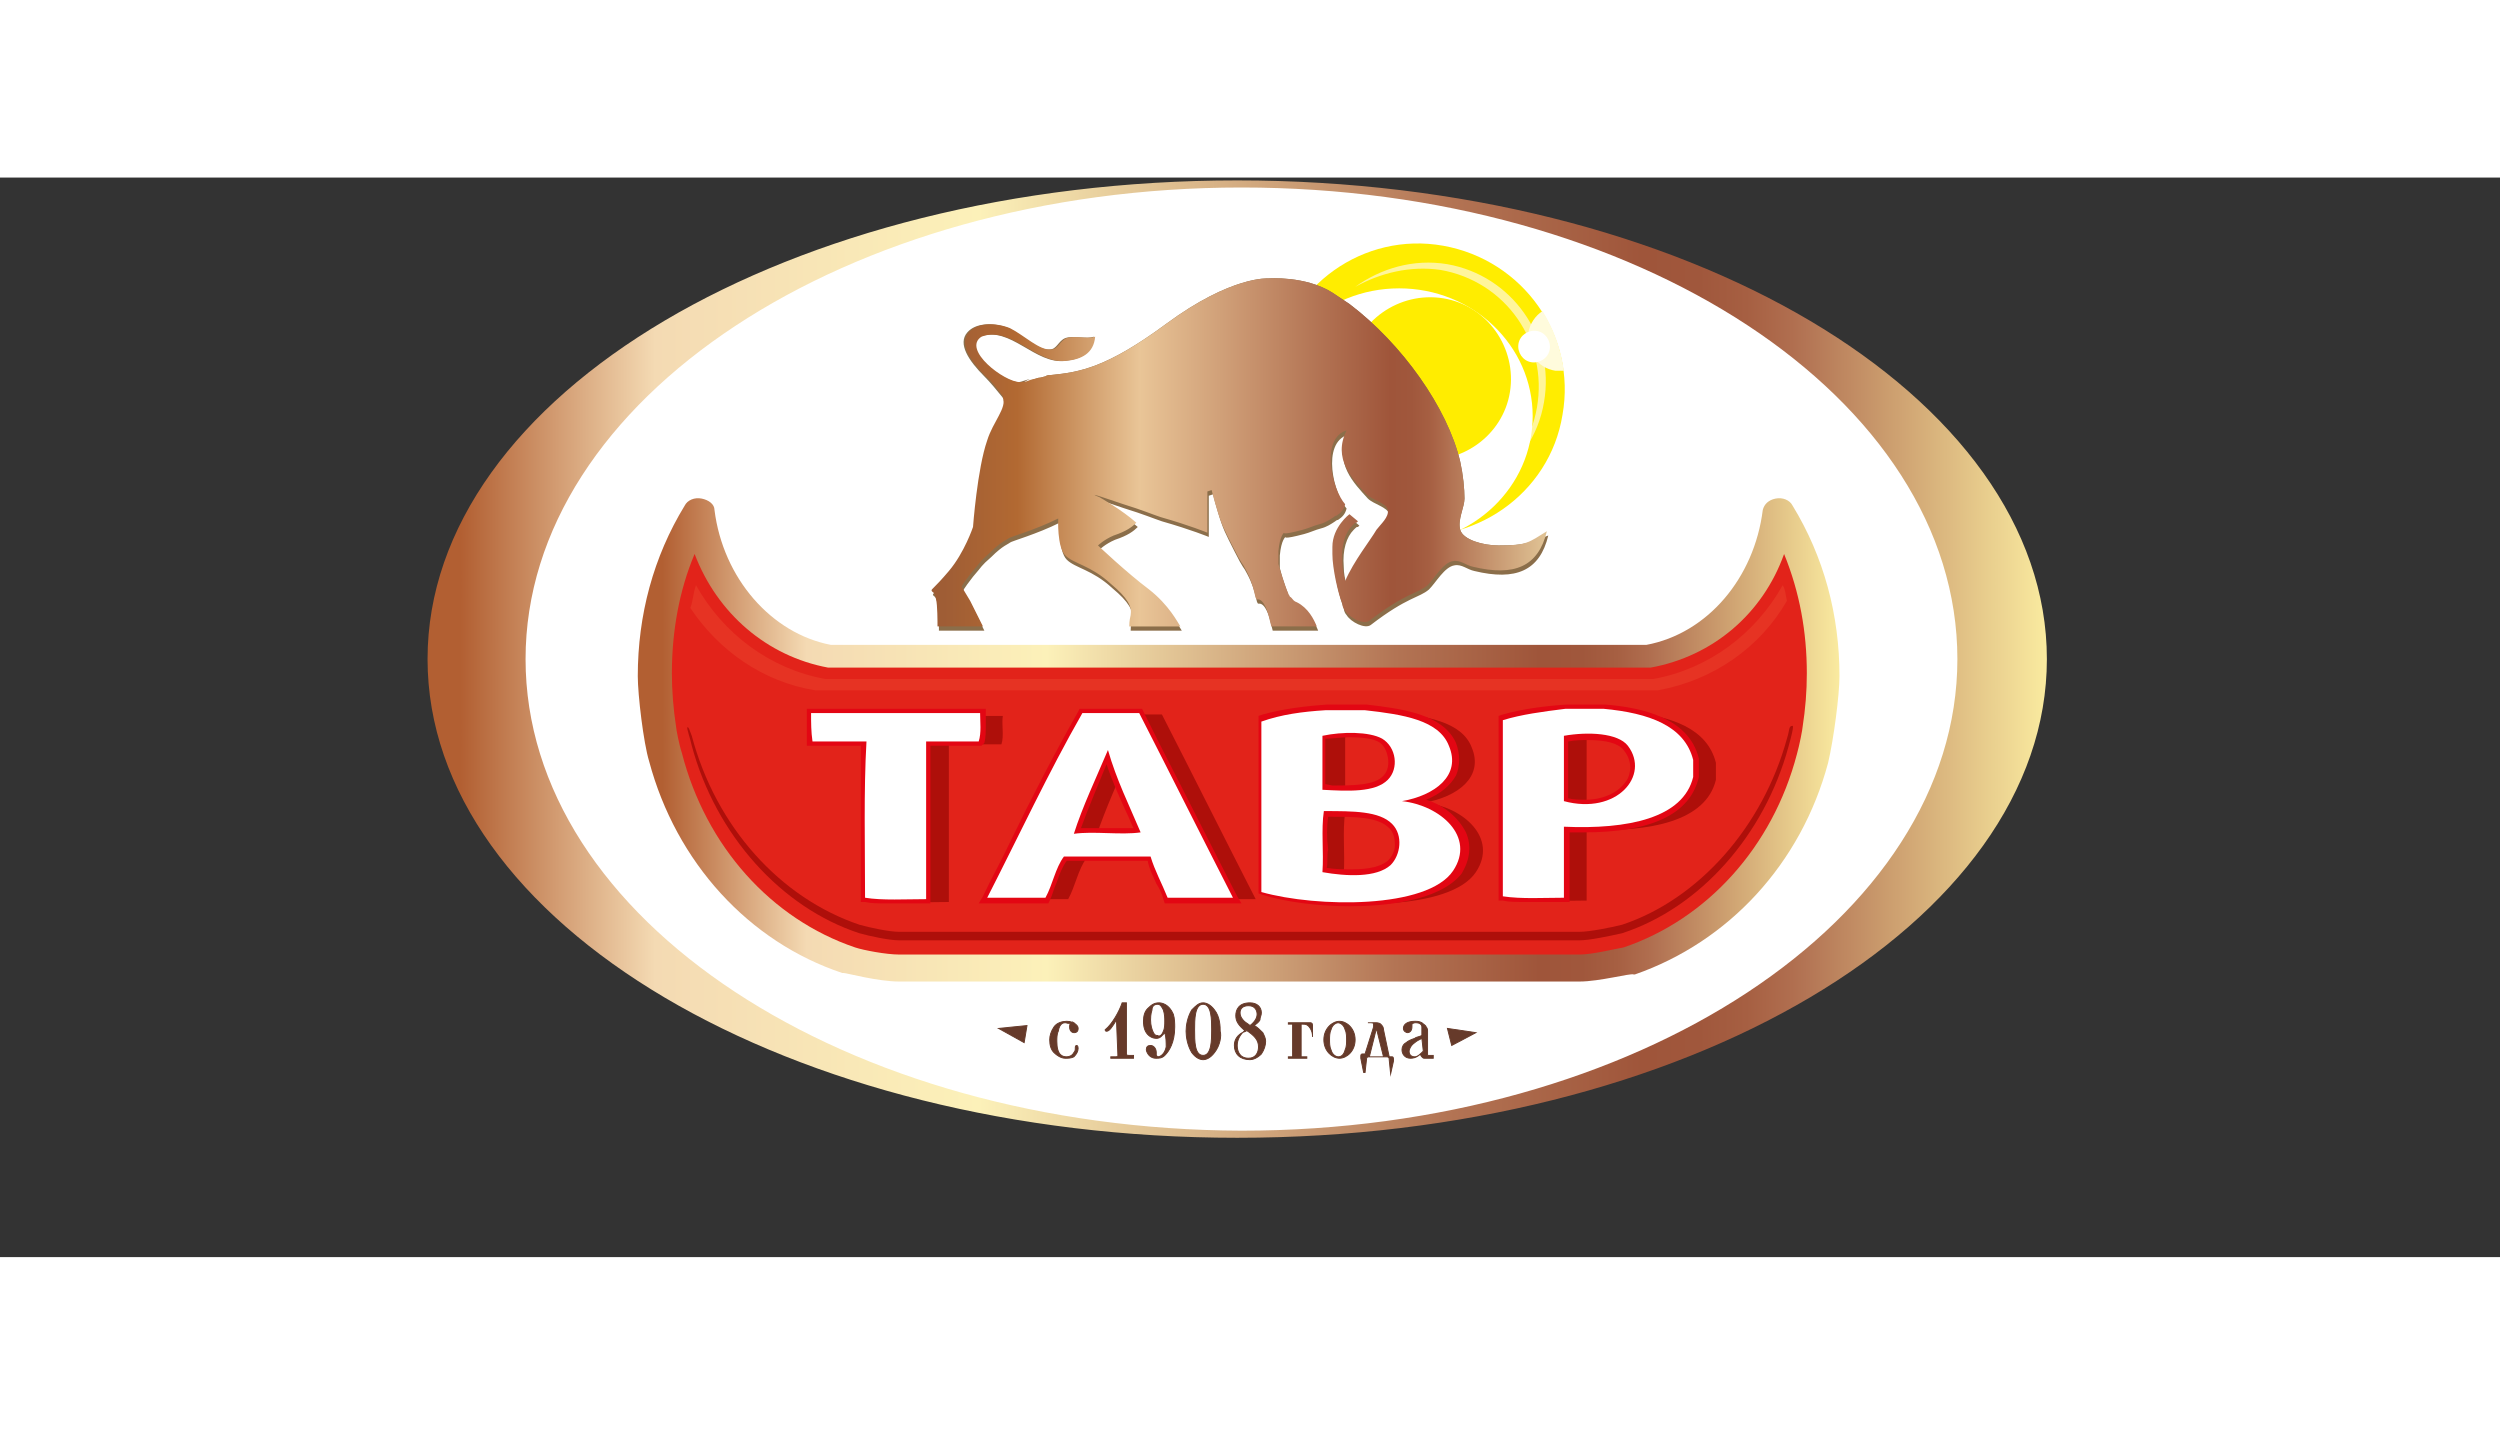
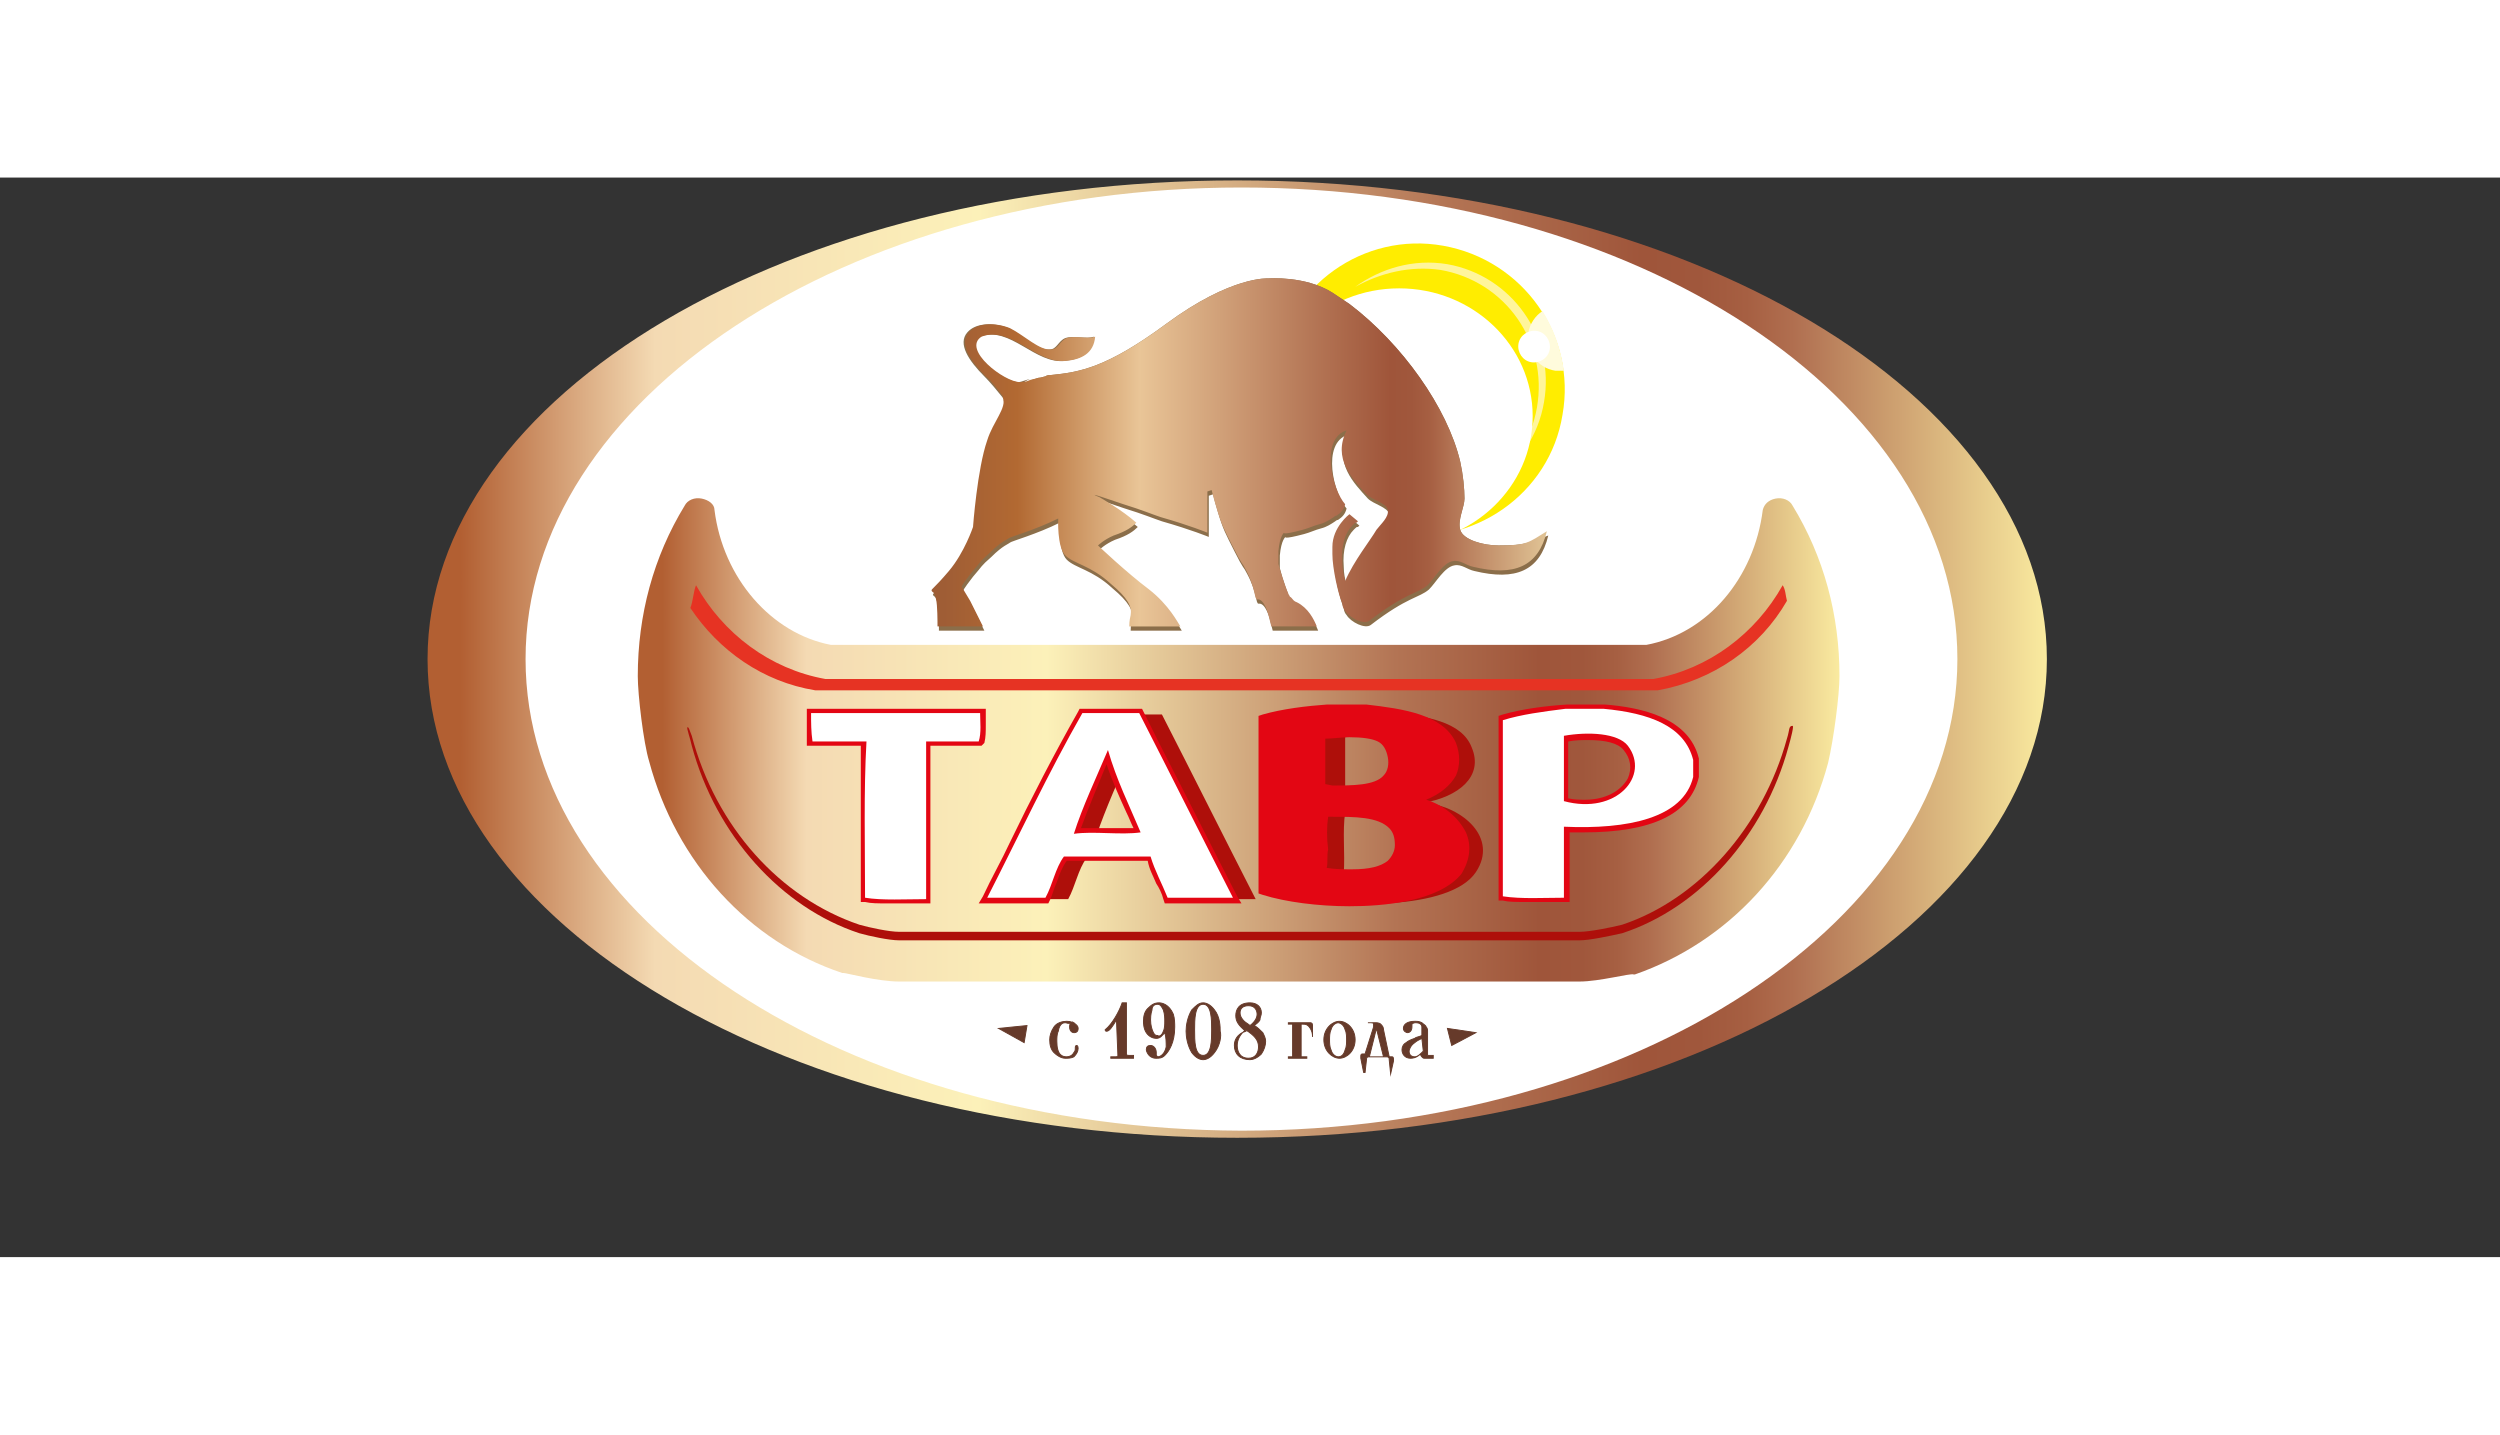
<svg xmlns="http://www.w3.org/2000/svg" version="1.1" width="176" height="101" id="Слой_1" x="0px" y="0px" viewBox="0 0 176 76" style="enable-background:new 0 0 176 101;" xml:space="preserve">
  <rect x="0" y="0" width="176" height="76" fill="#333333" stroke="none" />
  <style type="text/css">
	.st0{fill:#FFFFFF;}
	.st1{fill:url(#SVGID_1_);}
	.st2{fill:#E2231A;}
	.st3{fill:#E63323;}
	.st4{fill:#FFED00;}
	.st5{fill:#FFF59B;}
	.st6{fill:#FFFBDC;}
	.st7{fill:#8B6E4A;}
	.st8{fill:url(#SVGID_2_);}
	.st9{fill:#AE0F0A;}
	.st10{fill:#E30613;}
	.st11{fill:#663A2A;stroke:#663A2A;stroke-width:6.804500e-02;stroke-miterlimit:10;}
	.st12{fill:url(#SVGID_3_);}
	.st13{enable-background:new    ;}
</style>
  <g>
-     <path class="st0" d="M87.1,67.3c-31.2,0-56.6-15-56.6-33.4c0-18.5,25.4-33.4,56.6-33.4s56.7,15,56.7,33.4S118.4,67.3,87.1,67.3z" />
+     <path class="st0" d="M87.1,67.3c-31.2,0-56.6-15-56.6-33.4c0-18.5,25.4-33.4,56.6-33.4s56.7,15,56.7,33.4S118.4,67.3,87.1,67.3" />
    <linearGradient id="SVGID_1_" gradientUnits="userSpaceOnUse" x1="44.949" y1="62.413" x2="129.549" y2="62.413" gradientTransform="matrix(1 0 0 -1 0 102)">
      <stop offset="2.000000e-02" style="stop-color:#B25F32" />
      <stop offset="0.14" style="stop-color:#F4DAB3" />
      <stop offset="0.34" style="stop-color:#FCF1B9" />
      <stop offset="0.63" style="stop-color:#B37454" />
      <stop offset="0.75" style="stop-color:#9F553A" />
      <stop offset="0.785" style="stop-color:#A0573C" />
      <stop offset="0.814" style="stop-color:#A65F42" />
      <stop offset="0.842" style="stop-color:#B06E4F" />
      <stop offset="0.85" style="stop-color:#B37454" />
      <stop offset="1" style="stop-color:#FAEBA0" />
    </linearGradient>
    <path class="st1" d="M111.2,56.6H63.3c-1.5,0-3.7-0.6-3.9-0.6h-0.1c-6.6-2.2-11.7-7.8-13.6-14.9c-0.4-1.3-0.8-4.7-0.8-6   c0-4.3,1.1-8.4,3.3-12c0.2-0.4,0.7-0.6,1.2-0.5s0.9,0.4,0.9,0.8c0.6,4.8,4,8.7,8.2,9.5h57.4c4.3-0.8,7.6-4.7,8.2-9.5   c0.1-0.4,0.4-0.7,0.9-0.8c0.5-0.1,1,0.1,1.2,0.5c2.2,3.6,3.3,7.7,3.3,12c0,1.3-0.4,4.4-0.8,6.1c-1.9,7.1-7,12.6-13.6,14.9H115   C114.8,56,112.6,56.6,111.2,56.6z" />
-     <path class="st2" d="M60.2,54.2c0.6,0.2,2.2,0.5,3.1,0.5h47.9c0.9,0,2.5-0.4,3.1-0.5c5.9-2,10.5-7.1,12.2-13.6   c0.2-0.7,0.4-1.8,0.4-1.9c0.2-1.3,0.3-2.5,0.3-3.8c0-2.9-0.5-5.7-1.6-8.4c-1.5,4.2-5,7.2-9.4,8c-0.1,0-0.2,0-0.2,0H58.5   c-0.1,0-0.2,0-0.2,0c-4.3-0.8-7.8-3.8-9.4-8c-1.1,2.6-1.6,5.5-1.6,8.4c0,1.2,0.1,2.5,0.3,3.8c0,0.1,0.2,1.2,0.4,1.8   C49.7,47.1,54.3,52.2,60.2,54.2z" />
    <path class="st3" d="M57.4,36.1c0.1,0,0.3,0,0.4,0h58.5c0.1,0,0.3,0,0.4,0c3.9-0.7,7.2-3,9.1-6.3c-0.1-0.4-0.1-0.8-0.3-1.1   c-1.9,3.4-5.2,5.9-9.1,6.6c-0.1,0-0.3,0-0.4,0H58.5c-0.1,0-0.3,0-0.4,0c-3.9-0.7-7.2-3.2-9.1-6.6c-0.2,0.5-0.2,1.1-0.4,1.6   C50.6,33.3,53.7,35.5,57.4,36.1z" />
    <path class="st4" d="M98.1,25.1c-5.6-1-9.4-6.3-8.4-11.9s6.3-9.4,11.9-8.4s9.4,6.3,8.4,11.9C109.1,22.3,103.7,26,98.1,25.1z" />
    <path class="st5" d="M101.4,6.5c4.6,0.8,7.6,5.1,6.8,9.7c-0.4,2.2-1.5,4-3.2,5.2c1.9-1.2,3.3-3.2,3.7-5.6c0.8-4.6-2.3-8.9-6.8-9.7   c-2.4-0.4-4.7,0.3-6.5,1.6C97.2,6.7,99.3,6.2,101.4,6.5z" />
    <path class="st6" d="M108.6,9.4c-0.5,0.3-0.9,0.9-1,1.5c-0.2,1.3,0.6,2.5,1.9,2.7c0.2,0,0.4,0,0.6,0   C109.9,12.1,109.4,10.7,108.6,9.4z" />
    <ellipse class="st0" cx="98.5" cy="16.8" rx="9.4" ry="9" />
-     <path class="st4" d="M99.7,19.8c-3.1-0.5-5.2-3.5-4.7-6.6s3.5-5.2,6.6-4.7s5.2,3.5,4.7,6.6S102.8,20.3,99.7,19.8z" />
    <path class="st0" d="M107.8,13c-0.6-0.1-1-0.7-0.9-1.3s0.7-1,1.3-0.9c0.6,0.1,1,0.7,0.9,1.3C109,12.7,108.4,13.1,107.8,13z" />
    <g>
      <path class="st7" d="M72.5,14.2c-0.2,0-0.6,0.2-0.8,0.2c-1.1,0-4.1-2.3-2.7-3.2c2.1-0.8,3.9,2,6,1.7c1-0.1,1.9-0.5,2-1.7    c-0.5,0.2-1.4-0.1-2,0.1c-0.5,0.2-0.6,0.8-1.1,0.8c-0.8,0.1-1.9-1-2.9-1.5c-1-0.4-2.3-0.4-2.9,0.3c-0.7,0.8,0.1,2,1.2,3.1    c0.4,0.4,0.9,1,1.3,1.5c0.1,0,0.1,0.2,0,0.4c0.1-0.3,0.4-0.6,0.7-0.9C71.7,14.8,72.1,14.3,72.5,14.2z" />
      <path class="st7" d="M70.8,15.2c-0.4-0.4-0.8-1-1.1-1.3c-0.2-0.2-0.5-0.5-0.7-0.8c0.6,0.7,1.6,1.3,2.4,1.5l-0.1,0.1    C71,14.9,70.9,15.1,70.8,15.2L70.8,15.2z M74.8,12.6c-0.2,0-0.4,0-0.6-0.1c0.3-0.1,0.5-0.3,0.7-0.5c0.1-0.2,0.2-0.3,0.3-0.3    c0.1,0,0.3-0.1,0.5-0.1c0.1,0,0.3,0,0.4,0s0.3,0,0.4,0s0.1,0,0.1,0c-0.2,0.6-0.7,0.8-1.6,0.9C75,12.6,74.9,12.6,74.8,12.6z     M68.3,12.1c-0.1-0.3-0.1-0.6,0.1-0.8C68.3,11.6,68.3,11.8,68.3,12.1z" />
    </g>
    <path class="st7" d="M105.5,25.9c-1.1,0-2.5-0.4-2.7-1.1s0.3-1.6,0.3-2.2c0-0.7-0.1-1.7-0.3-2.6c-0.9-3.8-4.1-8.3-7.8-11.1   l-1.2-0.8c-1.9-1.2-4.5-1-4.5-1s-2.6-0.2-7.2,3.2c-4.2,3.1-6.1,3.4-8.1,3.6c-0.1,0-0.3,0-0.4,0.1c-0.1,0-0.3,0.1-0.5,0.1   c-1,0.3-1.2,0.5-1.7,1c-0.4,0.4-0.9-0.2-0.7,0.7c0.3,0.7-0.7,1.7-1.1,3c-0.7,2-1,6.1-1,6.1S68,26.7,66.9,28   c-1.1,1.3-1.3,1.3-1.2,1.4c0,0.1,0.2,0,0.3,0.6c0.1,0.4,0.1,1.6,0.1,1.9h3.2c-0.1-0.2-0.5-1-0.9-1.8c-0.6-1-0.6-1-0.6-1   s0-0.1,0.7-1c0.7-0.8,0.5-0.7,1.3-1.4c0.8-0.8,1.2-0.9,1.3-1c0.1-0.1,1.9-0.6,3.5-1.4c0,0-0.1,2,0.5,2.6s1.8,0.7,3.2,2   c1.2,1,1.5,1.6,1.4,2.2c-0.1,0.4-0.1,0.7-0.1,0.8h3.6c-0.2-0.3-0.8-1.5-2.2-2.6c-1.6-1.2-3.6-3.1-3.6-3.1s0.4-0.4,1.1-0.7   c0.9-0.3,1.3-0.6,1.6-0.9c-1-0.9-2.6-1.8-2.6-1.8s-1.5-0.6,1.7,0.5c1.3,0.4,2,0.7,2.6,0.9c2.1,0.6,3.3,1.1,3.3,1.1s0-0.2,0-0.6   v-2.3l0.3-0.1c0.1,0.4,0.2,0.8,0.3,1.1c0.4,1.4,0.6,1.7,1.2,2.9c0.7,1.4,0.6,1,0.9,1.6c0.7,1.3,0.6,2.1,0.8,2.1   c0.5-0.1,0.8,1.1,0.8,1.1l0.2,0.8h3.2c-0.2-0.5-0.6-1.3-1.4-1.7c-0.3-0.1-0.3-0.3-0.5-0.4c0-0.1-0.1-0.1-0.1-0.2   c-0.1-0.2-0.5-1.3-0.7-2.1c0-0.3,0-0.6,0-0.9c0.1-1.1,0.4-1.3,0.4-1.3s-0.2,0.2,1.3-0.2c0.4-0.1,0.8-0.3,1.2-0.4   c0.4-0.1,0.7-0.3,1-0.5c0.1-0.1,0.2-0.1,0.2-0.1l0,0c0.3-0.2,0.5-0.4,0.6-0.8c-0.9-1-1.8-4.6,0.1-5.2c-1,2,0.4,3.4,1.4,4.5   c0.4,0.4,1.4,0.6,1.5,1.1s-0.5,1-0.8,1.4c-0.4,0.7-1.6,2.2-2.2,3.6l0,0c-0.1-0.4-0.2-0.8-0.2-1.3c-0.1-1.2,0.2-2.1,0.7-2.6l0.1-0.1   c0.1-0.1,0.1-0.1,0.2-0.1l0,0c0.1-0.1,0.1-0.1,0.1-0.1L95.1,24c0,0-1.2,0.9-1.2,2.3c0,0,0,0,0,0.1s0,0.3,0,0.4c0,1,0.4,2.8,0.7,3.5   l0,0c0,0.2,0.1,0.4,0.2,0.5c0.3,0.5,1.3,1,1.7,0.7c2.6-2,3.4-1.9,4.1-2.5c0.5-0.5,1.1-1.6,1.8-1.7c0.5-0.1,0.9,0.3,1.4,0.4   c2.9,0.7,4.6,0,5.2-2.5C107.6,25.7,107.5,25.9,105.5,25.9z" />
    <linearGradient id="SVGID_2_" gradientUnits="userSpaceOnUse" x1="30.149" y1="68.1" x2="144.149" y2="68.1" gradientTransform="matrix(1 0 0 -1 0 102)">
      <stop offset="2.000000e-02" style="stop-color:#B25F32" />
      <stop offset="0.14" style="stop-color:#F4DAB3" />
      <stop offset="0.34" style="stop-color:#FCF1B9" />
      <stop offset="0.63" style="stop-color:#B37454" />
      <stop offset="0.75" style="stop-color:#9F553A" />
      <stop offset="0.785" style="stop-color:#A0573C" />
      <stop offset="0.814" style="stop-color:#A65F42" />
      <stop offset="0.842" style="stop-color:#B06E4F" />
      <stop offset="0.85" style="stop-color:#B37454" />
      <stop offset="1" style="stop-color:#FAEBA0" />
    </linearGradient>
    <path class="st8" d="M144.1,33.9c0-18.6-25.5-33.7-57-33.7s-57,15.1-57,33.7s25.5,33.7,57,33.7C118.6,67.6,144.1,52.5,144.1,33.9z    M37,33.9C37,15.6,59.6,0.7,87.4,0.7s50.4,14.8,50.4,33.2c0,18.3-22.6,33.2-50.4,33.2C59.5,67,37,52.2,37,33.9z" />
    <g>
      <g>
        <path class="st9" d="M94.9,37.6c0.9,0,1.8,0,2.8,0c2.7,0.3,5.2,0.7,5.9,2.5c0.9,2.1-1,3.5-3.3,3.9c2.7,0.3,5.2,2.5,3.6,4.9     c-1.8,2.7-9.6,2.6-13.5,1.5c0-4,0-8,0-12C91.8,37.9,93.3,37.7,94.9,37.6z M99.3,42.5c0.8-0.8,0.6-2.3-0.4-2.9     c-0.9-0.5-2.8-0.5-4.2-0.2c0,1.3,0,2.6,0,3.8C96.5,43.3,98.4,43.4,99.3,42.5z M99.5,48.5c0.7-0.7,0.9-2,0.1-2.9     c-0.9-0.9-2.7-0.9-4.9-0.9c-0.2,1.3,0,2.9-0.1,4.3C96.4,49.3,98.5,49.4,99.5,48.5z" />
-         <path class="st9" d="M111.8,37.6c0.9,0,1.8,0,2.7,0c3.2,0.3,5.7,1.2,6.3,3.6c0,0.4,0,0.8,0,1.2c-0.7,2.9-4.6,3.7-9.1,3.5     c0,1.7,0,3.3,0,5c-1.4,0-3,0.1-4.3-0.1c0-4.1,0-8.3,0-12.4C108.7,37.9,110.2,37.7,111.8,37.6z M116.2,40.1     c-0.7-0.9-2.8-1-4.5-0.7c0,1.5,0,3.1,0,4.6C115.4,45.1,117.8,42.3,116.2,40.1z" />
-         <path class="st9" d="M58.7,37.9c4,0,7.9,0,11.9,0c-0.1,0.6,0.1,1.4-0.1,2c-1.2,0-2.5,0-3.7,0c0,3.7,0,7.4,0,11.1     c-1.4,0-3.1,0.1-4.3-0.1c0-3.6-0.1-7.5,0.1-11c-1.3,0-2.6,0-3.8,0C58.7,39.2,58.7,38.5,58.7,37.9z" />
        <path class="st9" d="M77.8,37.8c1.3,0,2.7,0,4,0c2.2,4.3,4.4,8.7,6.6,13c-1.5,0-3.1,0-4.6,0c-0.4-1-0.9-1.9-1.2-2.9     c-2,0-4.1,0-6.1,0c-0.6,0.8-0.8,2-1.3,2.9c-1.4,0-2.7,0-4.1,0C73.3,46.5,75.4,42.1,77.8,37.8z M77.2,46.3     c1.4-0.2,3.3,0.1,4.7-0.1c-0.8-1.9-1.7-3.7-2.3-5.8C78.8,42.3,77.8,44.5,77.2,46.3z" />
      </g>
      <g>
        <path class="st10" d="M95,51.3c-2.2,0-4.5-0.3-6.1-0.8l-0.3-0.1V37.9l0.3-0.1c1.4-0.4,3.1-0.6,4.5-0.7c1,0,1.9,0,2.8,0     c2.6,0.3,5.4,0.7,6.3,2.7c0.3,0.8,0.3,1.6,0,2.3c-0.4,0.7-1.1,1.3-2.1,1.7c1.3,0.4,2.3,1.3,2.8,2.3c0.4,0.9,0.3,1.9-0.3,2.9     C101.3,51,97.3,51.3,95,51.3z M93.4,48.6c0.6,0.1,1.2,0.1,1.8,0.1c1.2,0,2-0.2,2.5-0.6c0.3-0.3,0.5-0.7,0.5-1.1     c0-0.5-0.1-0.9-0.4-1.2C97,45,95.4,45,93.7,45h-0.2c-0.1,0.7-0.1,1.5,0,2.3C93.4,47.7,93.5,48.2,93.4,48.6z M93.8,42.8     c1.4,0,3,0,3.6-0.7c0.3-0.3,0.4-0.8,0.3-1.3s-0.3-0.9-0.7-1.1c-0.4-0.2-1.1-0.3-2-0.3c-0.6,0-1.1,0.1-1.7,0.1v3.2l0,0L93.8,42.8     L93.8,42.8z" />
-         <path class="st0" d="M93.3,37.5c0.9,0,1.8,0,2.8,0c2.7,0.3,5.2,0.7,5.9,2.5c0.9,2.1-1,3.5-3.3,3.9c2.7,0.3,5.2,2.5,3.6,4.9     c-1.8,2.7-9.6,2.6-13.5,1.5c0-4,0-8,0-12C90.2,37.8,91.7,37.6,93.3,37.5z M97.7,42.4c0.8-0.8,0.6-2.3-0.4-2.9     c-0.9-0.5-2.8-0.5-4.2-0.2c0,1.3,0,2.6,0,3.8C94.9,43.2,96.8,43.3,97.7,42.4z M97.9,48.4c0.7-0.7,0.9-2.1,0.1-2.9     c-0.9-0.9-2.7-0.9-4.8-0.9c-0.2,1.3,0,2.9-0.1,4.3C94.8,49.2,96.9,49.3,97.9,48.4z" />
        <path class="st10" d="M107.4,51c-0.7,0-1.2,0-1.6-0.1h-0.3v-13l0.3-0.1c1.4-0.4,3-0.6,4.5-0.7c0,0,2,0,2.7,0     c2.5,0.2,5.9,0.9,6.6,3.8v1.3c-0.6,2.6-3.3,3.9-8.1,3.9c-0.3,0-0.7,0-1,0c0,1.5,0,4.9,0,4.9h-0.4c-0.2,0-0.4,0-0.6,0     c-0.3,0-0.7,0-1,0C108.1,51,107.7,51,107.4,51z M110.4,43.7c0.4,0.1,0.8,0.1,1.2,0.1l0,0c1.4,0,2.5-0.6,3-1.5     c0.3-0.7,0.2-1.4-0.3-2c-0.4-0.5-1.3-0.7-2.5-0.7c-0.4,0-0.9,0-1.4,0.1C110.4,41,110.4,42.3,110.4,43.7z" />
        <path class="st0" d="M110.2,37.4c0.9,0,1.8,0,2.7,0c3.2,0.3,5.7,1.2,6.3,3.6c0,0.4,0,0.8,0,1.2c-0.7,2.9-4.6,3.7-9.1,3.5     c0,1.7,0,3.3,0,5c-1.4,0-3,0.1-4.3-0.1c0-4.1,0-8.3,0-12.4C107.1,37.8,108.6,37.6,110.2,37.4z M114.6,40c-0.7-0.9-2.8-1-4.5-0.7     c0,1.5,0,3.1,0,4.6C113.8,44.9,116.2,42.1,114.6,40z" />
        <path class="st10" d="M62.5,51.1c-0.7,0-1.2,0-1.6-0.1h-0.3v-0.3c0-1.4,0-2.8,0-4.3c0-2.1,0-4.3,0-6.4h-3.8v-2.6h12.6v0.4     c0,0.2,0,0.5,0,0.7c0,0.5,0,0.9-0.1,1.3L69.1,40h-3.6v11.1h-0.4c-0.2,0-0.4,0-0.6,0c-0.3,0-0.7,0-1,0     C63.2,51.1,62.8,51.1,62.5,51.1z" />
        <path class="st0" d="M57.1,37.7c4,0,7.9,0,11.9,0c0,0.6,0.1,1.4-0.1,2c-1.2,0-2.5,0-3.7,0c0,3.7,0,7.4,0,11.1     c-1.4,0-3.1,0.1-4.3-0.1c0-3.6-0.1-7.5,0.1-11c-1.3,0-2.6,0-3.8,0C57.1,39,57.1,38.4,57.1,37.7z" />
        <path class="st10" d="M69.2,50.6c0.6-1.3,1.3-2.5,1.9-3.8c1.5-3.1,3.1-6.2,4.8-9.2l0.1-0.2h4.4l1.3,2.6c1.8,3.5,3.6,7.1,5.4,10.6     l0.3,0.5H82l-0.1-0.3c-0.1-0.4-0.3-0.8-0.5-1.1c-0.2-0.5-0.5-1-0.6-1.6c-1.9,0-3.8,0-5.7,0c-0.3,0.4-0.5,0.9-0.7,1.5     c-0.2,0.4-0.3,0.9-0.5,1.3l-0.1,0.2h-4.9L69.2,50.6z M77.9,41.3c-0.6,1.5-1.3,3.1-1.8,4.5c0.3,0,0.6,0,0.9,0s0.6,0,0.9,0     s0.6,0,0.9,0c0.4,0,0.7,0,1,0c-0.2-0.4-0.3-0.7-0.5-1.1C78.8,43.6,78.3,42.5,77.9,41.3z" />
        <path class="st0" d="M76.2,37.7c1.3,0,2.7,0,4,0c2.2,4.3,4.4,8.7,6.6,13c-1.5,0-3.1,0-4.6,0c-0.4-1-0.9-1.9-1.2-2.9     c-2,0-4.1,0-6.1,0c-0.6,0.8-0.8,2-1.3,2.9c-1.4,0-2.7,0-4.1,0C71.7,46.4,73.8,41.9,76.2,37.7z M75.6,46.2     c1.4-0.2,3.3,0.1,4.7-0.1c-0.8-1.9-1.7-3.7-2.3-5.8C77.2,42.2,76.2,44.3,75.6,46.2z" />
      </g>
    </g>
    <g>
      <polygon class="st11" points="102.2,61.1 103.9,60.2 101.9,59.9   " />
      <polygon class="st11" points="72.1,60.9 70.3,59.9 72.3,59.7   " />
      <g>
        <path class="st11" d="M75,59.5c-0.1,0-0.4,0-0.5,0.6c-0.1,0.2-0.1,0.5-0.1,0.7c0,1,0.4,1.1,0.7,1.1c0.2,0,0.4-0.1,0.5-0.3     c0.1-0.1,0.1-0.2,0.1-0.3s0-0.2,0.1-0.2c0,0,0.1,0,0.1,0.2s-0.1,0.4-0.3,0.6C75.4,62,75.2,62,75,62c-0.3,0-0.6-0.2-0.8-0.4     c-0.2-0.2-0.3-0.5-0.3-0.9c0-0.3,0.1-0.6,0.3-0.9c0.2-0.3,0.6-0.4,0.9-0.4s0.4,0.1,0.5,0.1c0.1,0.1,0.3,0.2,0.3,0.4     s-0.1,0.3-0.3,0.3c-0.1,0-0.3-0.1-0.3-0.4c0-0.1,0-0.2,0.1-0.3C75.2,59.6,75.1,59.5,75,59.5z" />
        <path class="st11" d="M78.6,59.3c-0.3,0.5-0.5,0.8-0.7,0.8c0,0-0.1,0-0.1-0.1c0.5-0.4,1-1.3,1.2-1.9h0.3v3.6     c0,0.1,0.1,0.1,0.2,0.1h0.3V62h-1.6v-0.1h0.3c0.1,0,0.2,0,0.2-0.1L78.6,59.3L78.6,59.3z" />
        <path class="st11" d="M82,60.2c-0.2,0.2-0.3,0.4-0.6,0.4c-0.2,0-0.5-0.1-0.7-0.4c-0.2-0.3-0.2-0.7-0.2-0.8c0-0.4,0.1-0.7,0.3-0.9     c0.3-0.3,0.5-0.4,0.8-0.4c0.2,0,0.7,0.1,1,0.8c0.1,0.3,0.1,0.7,0.1,0.9c0,1.1-0.4,1.7-0.7,2C81.8,62,81.6,62,81.4,62     c-0.1,0-0.3,0-0.5-0.2c-0.1-0.1-0.2-0.3-0.2-0.4c0-0.2,0.1-0.3,0.3-0.3c0.2,0,0.4,0.2,0.4,0.5c0,0.1,0,0.1,0,0.2l0.1,0.1     c0.2,0,0.5-0.2,0.6-0.7C82.1,60.9,82.1,60.5,82,60.2L82,60.2z M81.9,60.1c0.1-0.2,0.1-0.5,0.1-0.7s0-0.5-0.1-0.8     c-0.1-0.2-0.2-0.4-0.4-0.4c-0.3,0-0.4,0.2-0.4,0.4C81,58.9,81,59.2,81,59.3c0,0.4,0.1,0.7,0.2,0.9s0.2,0.2,0.3,0.2     C81.6,60.5,81.8,60.4,81.9,60.1z" />
        <path class="st11" d="M85.5,61.6c-0.3,0.4-0.6,0.5-0.8,0.5c-0.2,0-0.5-0.1-0.8-0.5c-0.3-0.5-0.4-1.1-0.4-1.5s0.1-1,0.4-1.5     c0.3-0.3,0.5-0.5,0.8-0.5c0.2,0,0.5,0.1,0.8,0.5c0.4,0.5,0.4,1.2,0.4,1.5C86,60.4,85.9,61.1,85.5,61.6z M84.7,58.2     c-0.6,0-0.6,1.1-0.6,1.8c0,0.8,0,1.8,0.6,1.8s0.6-1.1,0.6-1.8S85.3,58.2,84.7,58.2z" />
        <path class="st11" d="M87,59c0-0.4,0.2-0.9,1-0.9c0.5,0,0.8,0.3,0.8,0.7c0,0.2-0.1,0.3-0.1,0.5c-0.1,0.2-0.3,0.3-0.4,0.4     c0.2,0.1,0.4,0.3,0.6,0.5c0.1,0.2,0.2,0.4,0.2,0.6c0,0.3-0.1,0.6-0.3,0.9c-0.3,0.3-0.6,0.4-0.8,0.4c-0.7,0-1.1-0.4-1.1-1     c0-0.1,0-0.5,0.4-0.8c0,0,0.1-0.1,0.4-0.2l0,0C87.2,59.7,87,59.4,87,59z M87.1,61.1c0,0.3,0.1,0.9,0.8,0.9c0.5,0,0.7-0.4,0.7-0.8     c0-0.5-0.3-0.8-0.9-1.2C87.3,60.3,87.1,60.7,87.1,61.1z M88.5,58.9c0-0.2-0.1-0.6-0.6-0.6c-0.4,0-0.6,0.2-0.6,0.5     s0.2,0.5,0.3,0.6c0.1,0.1,0.3,0.2,0.4,0.3C88.4,59.4,88.5,59.1,88.5,58.9z" />
        <path class="st11" d="M92.4,60.5c0-0.1,0-0.3-0.1-0.5c-0.2-0.4-0.4-0.4-0.6-0.4h-0.1v2.2l0,0v0.1H92V62h-1.3v-0.1H91     c0,0,0,0,0-0.1l0,0v-2.1l0,0v-0.1h-0.3v-0.1h1.5c0.1,0,0.2,0,0.2,0.2V60.5L92.4,60.5z" />
        <path class="st11" d="M95.4,60.7c0,0.8-0.6,1.3-1.1,1.3s-1.1-0.5-1.1-1.3s0.6-1.3,1.1-1.3S95.4,59.9,95.4,60.7z M94.7,61.4     c0.1-0.2,0.1-0.5,0.1-0.7s0-0.5-0.1-0.7c-0.1-0.4-0.4-0.5-0.5-0.5s-0.4,0.1-0.5,0.5c-0.1,0.2-0.1,0.5-0.1,0.7s0,0.5,0.1,0.7     c0.1,0.4,0.4,0.5,0.5,0.5C94.4,61.9,94.6,61.8,94.7,61.4z" />
        <path class="st11" d="M96.3,59.5h0.2c0.1,0,0.2,0,0.3,0c0.1,0,0.3,0,0.4,0.1s0.2,0.2,0.2,0.4l0.4,1.9H98c0.1,0,0.1,0.1,0.1,0.2     v0.1l-0.2,0.9l0,0l-0.1-1c0-0.1,0-0.2-0.2-0.2h-1.2c-0.1,0-0.2,0-0.2,0.2L96.1,63H96l-0.2-1v-0.1c0-0.1,0-0.2,0.1-0.2h0.2     l0.6-1.9c0-0.1,0-0.2,0-0.2c0-0.1-0.1-0.1-0.3-0.1L96.3,59.5L96.3,59.5z M96.9,59.9l-0.5,2h1L96.9,59.9L96.9,59.9z" />
        <path class="st11" d="M100.1,59.8c0-0.2-0.2-0.3-0.4-0.3c-0.1,0-0.2,0-0.3,0.1c0,0.1,0,0.1,0,0.2c0,0.3-0.2,0.4-0.3,0.4     c-0.1,0-0.3-0.1-0.3-0.3c0-0.3,0.3-0.5,0.8-0.5c0.2,0,0.3,0,0.5,0.1c0.1,0.1,0.3,0.2,0.3,0.3c0.1,0.1,0.1,0.2,0.1,0.3v0.1v1.5     c0,0.1,0,0.1,0.1,0.1h0.3V62h-0.5h-0.1c-0.1,0-0.1,0-0.2-0.1c0,0-0.1-0.1-0.1-0.2l0,0C99.7,62,99.4,62,99.3,62     c-0.4,0-0.6-0.3-0.6-0.6c0-0.2,0.1-0.4,0.3-0.5c0.1-0.1,0.3-0.2,0.6-0.3c0.1-0.1,0.3-0.1,0.5-0.2     C100.1,60.4,100.1,59.8,100.1,59.8z M100.1,60.6c-0.2,0.1-0.4,0.2-0.5,0.3c-0.3,0.2-0.4,0.5-0.4,0.6c0,0.3,0.2,0.4,0.4,0.4     c0.2,0,0.4-0.2,0.6-0.4L100.1,60.6L100.1,60.6z" />
      </g>
    </g>
    <linearGradient id="SVGID_3_" gradientUnits="userSpaceOnUse" x1="65.579" y1="82.656" x2="108.662" y2="82.656" gradientTransform="matrix(1 0 0 -1 0 102)">
      <stop offset="2.000000e-02" style="stop-color:#9F5D35" />
      <stop offset="0.14" style="stop-color:#B26932" />
      <stop offset="0.34" style="stop-color:#E9C597" />
      <stop offset="0.63" style="stop-color:#B37454" />
      <stop offset="0.75" style="stop-color:#9F553A" />
      <stop offset="0.785" style="stop-color:#A0573C" />
      <stop offset="0.814" style="stop-color:#A65F42" />
      <stop offset="0.842" style="stop-color:#B06E4F" />
      <stop offset="0.85" style="stop-color:#B37454" />
      <stop offset="1" style="stop-color:#DFC193" />
    </linearGradient>
    <path class="st12" d="M105.5,25.9c-1.1,0-2.5-0.4-2.7-1.1s0.3-1.6,0.3-2.2c0-0.7-0.1-1.7-0.3-2.6c-0.9-3.8-4.1-8.3-7.8-11.1   l-1.2-0.8c-1.9-1.2-4.5-1-4.5-1s-2.6-0.2-7.2,3.2c-4.2,3.1-6.1,3.4-8.1,3.6c-0.1,0-0.3,0-0.4,0.1c-0.1,0-0.3,0.1-0.5,0.1   c-0.3,0.1-0.5,0.1-0.7,0.2c-0.2,0.1-0.5,0.1-0.6,0.1c-1.1,0-4.1-2.3-2.7-3.2c2.1-0.8,3.9,2,6,1.7c1-0.1,1.9-0.5,2-1.7   c-0.5,0.2-1.4-0.1-2,0.1c-0.5,0.2-0.6,0.8-1.1,0.8c-0.8,0.1-1.9-1-2.9-1.5c-1-0.4-2.3-0.4-2.9,0.3c-0.7,0.8,0.1,2,1.2,3.1   c0.4,0.3,0.9,1,1.2,1.4c0,0,0,0,0,0.1c0.3,0.7-0.7,1.7-1.1,3c-0.7,2-1,6.1-1,6.1s-0.6,1.8-1.7,3.1c-1.1,1.3-1.3,1.3-1.2,1.4   c0,0.1,0.2,0,0.3,0.6c0.1,0.4,0.1,1.6,0.1,1.9h3.2c-0.1-0.2-0.5-1-0.9-1.8c-0.6-1-0.6-1-0.6-1s0-0.1,0.7-1c0.7-0.8,0.5-0.7,1.3-1.4   c0.8-0.8,1.2-0.9,1.3-1c0.1-0.1,1.9-0.6,3.5-1.4c0,0-0.1,2,0.5,2.6s1.8,0.7,3.2,2c1.2,1,1.5,1.6,1.4,2.2c-0.1,0.4-0.1,0.7-0.1,0.8   h3.6c-0.2-0.3-0.8-1.5-2.2-2.6c-1.6-1.2-3.6-3.1-3.6-3.1s0.4-0.4,1.1-0.7c0.9-0.3,1.3-0.6,1.6-0.9c-1-0.9-2.6-1.8-2.6-1.8   s-1.5-0.6,1.7,0.5c1.3,0.4,2,0.7,2.6,0.9C83.8,24.5,85,25,85,25s0-0.2,0-0.6v-2.3l0.3-0.1c0.1,0.4,0.2,0.8,0.3,1.1   c0.4,1.4,0.6,1.7,1.2,2.9c0.7,1.4,0.6,1,0.9,1.6c0.7,1.3,0.6,2.1,0.8,2.1c0.5-0.1,0.8,1.1,0.8,1.1l0.2,0.8h3.2   c-0.2-0.5-0.6-1.3-1.4-1.7c-0.3-0.1-0.3-0.3-0.5-0.4c0-0.1-0.1-0.1-0.1-0.2c-0.1-0.2-0.5-1.3-0.7-2.1c0-0.3,0-0.6,0-0.9   c0.1-1.1,0.4-1.3,0.4-1.3s-0.2,0.2,1.3-0.2c0.4-0.1,0.8-0.3,1.2-0.4c0.4-0.1,0.7-0.3,1-0.5c0.1-0.1,0.2-0.1,0.2-0.1l0,0   c0.3-0.2,0.5-0.4,0.6-0.8c-0.9-1-1.8-4.6,0.1-5.2c-1,2,0.4,3.4,1.4,4.5c0.4,0.4,1.4,0.6,1.5,1.1s-0.5,1-0.8,1.4   c-0.4,0.7-1.6,2.2-2.2,3.6l0,0c-0.1-0.4-0.2-0.8-0.2-1.3c-0.1-1.2,0.2-2.1,0.7-2.6l0.1-0.1c0.1-0.1,0.1-0.1,0.2-0.1l0,0   c0.1-0.1,0.1-0.1,0.1-0.1L95,23.7c0,0-1.2,0.9-1.2,2.3c0,0,0,0,0,0.1s0,0.3,0,0.4c0,1,0.4,2.8,0.7,3.5l0,0c0,0.2,0.1,0.4,0.2,0.5   c0.3,0.5,1.3,1,1.7,0.7c2.6-2,3.4-1.9,4.1-2.5c0.5-0.5,1.1-1.6,1.8-1.7c0.5-0.1,0.9,0.3,1.4,0.4c2.9,0.7,4.6,0,5.2-2.5   C107.6,25.7,107.5,25.9,105.5,25.9z" />
    <path class="st9" d="M125.8,39.5c-1.7,6.2-6.2,11.3-11.6,13.1c-0.8,0.2-2.3,0.5-3,0.5H63.3c-0.7,0-2.1-0.3-2.8-0.5   c-5.6-1.9-10.1-6.9-11.8-13.3c-0.2-0.5-0.2-0.6-0.3-0.6s0.2,0.8,0.3,1.3c1.7,6.3,6.3,11.4,11.8,13.2c0.7,0.2,2.1,0.5,2.8,0.5h47.9   c0.7,0,2.1-0.3,3-0.5c5.5-1.8,10-6.9,11.7-13.1c0.2-0.7,0.4-1.5,0.3-1.5C125.9,38.6,126,38.9,125.8,39.5z" />
  </g>
</svg>